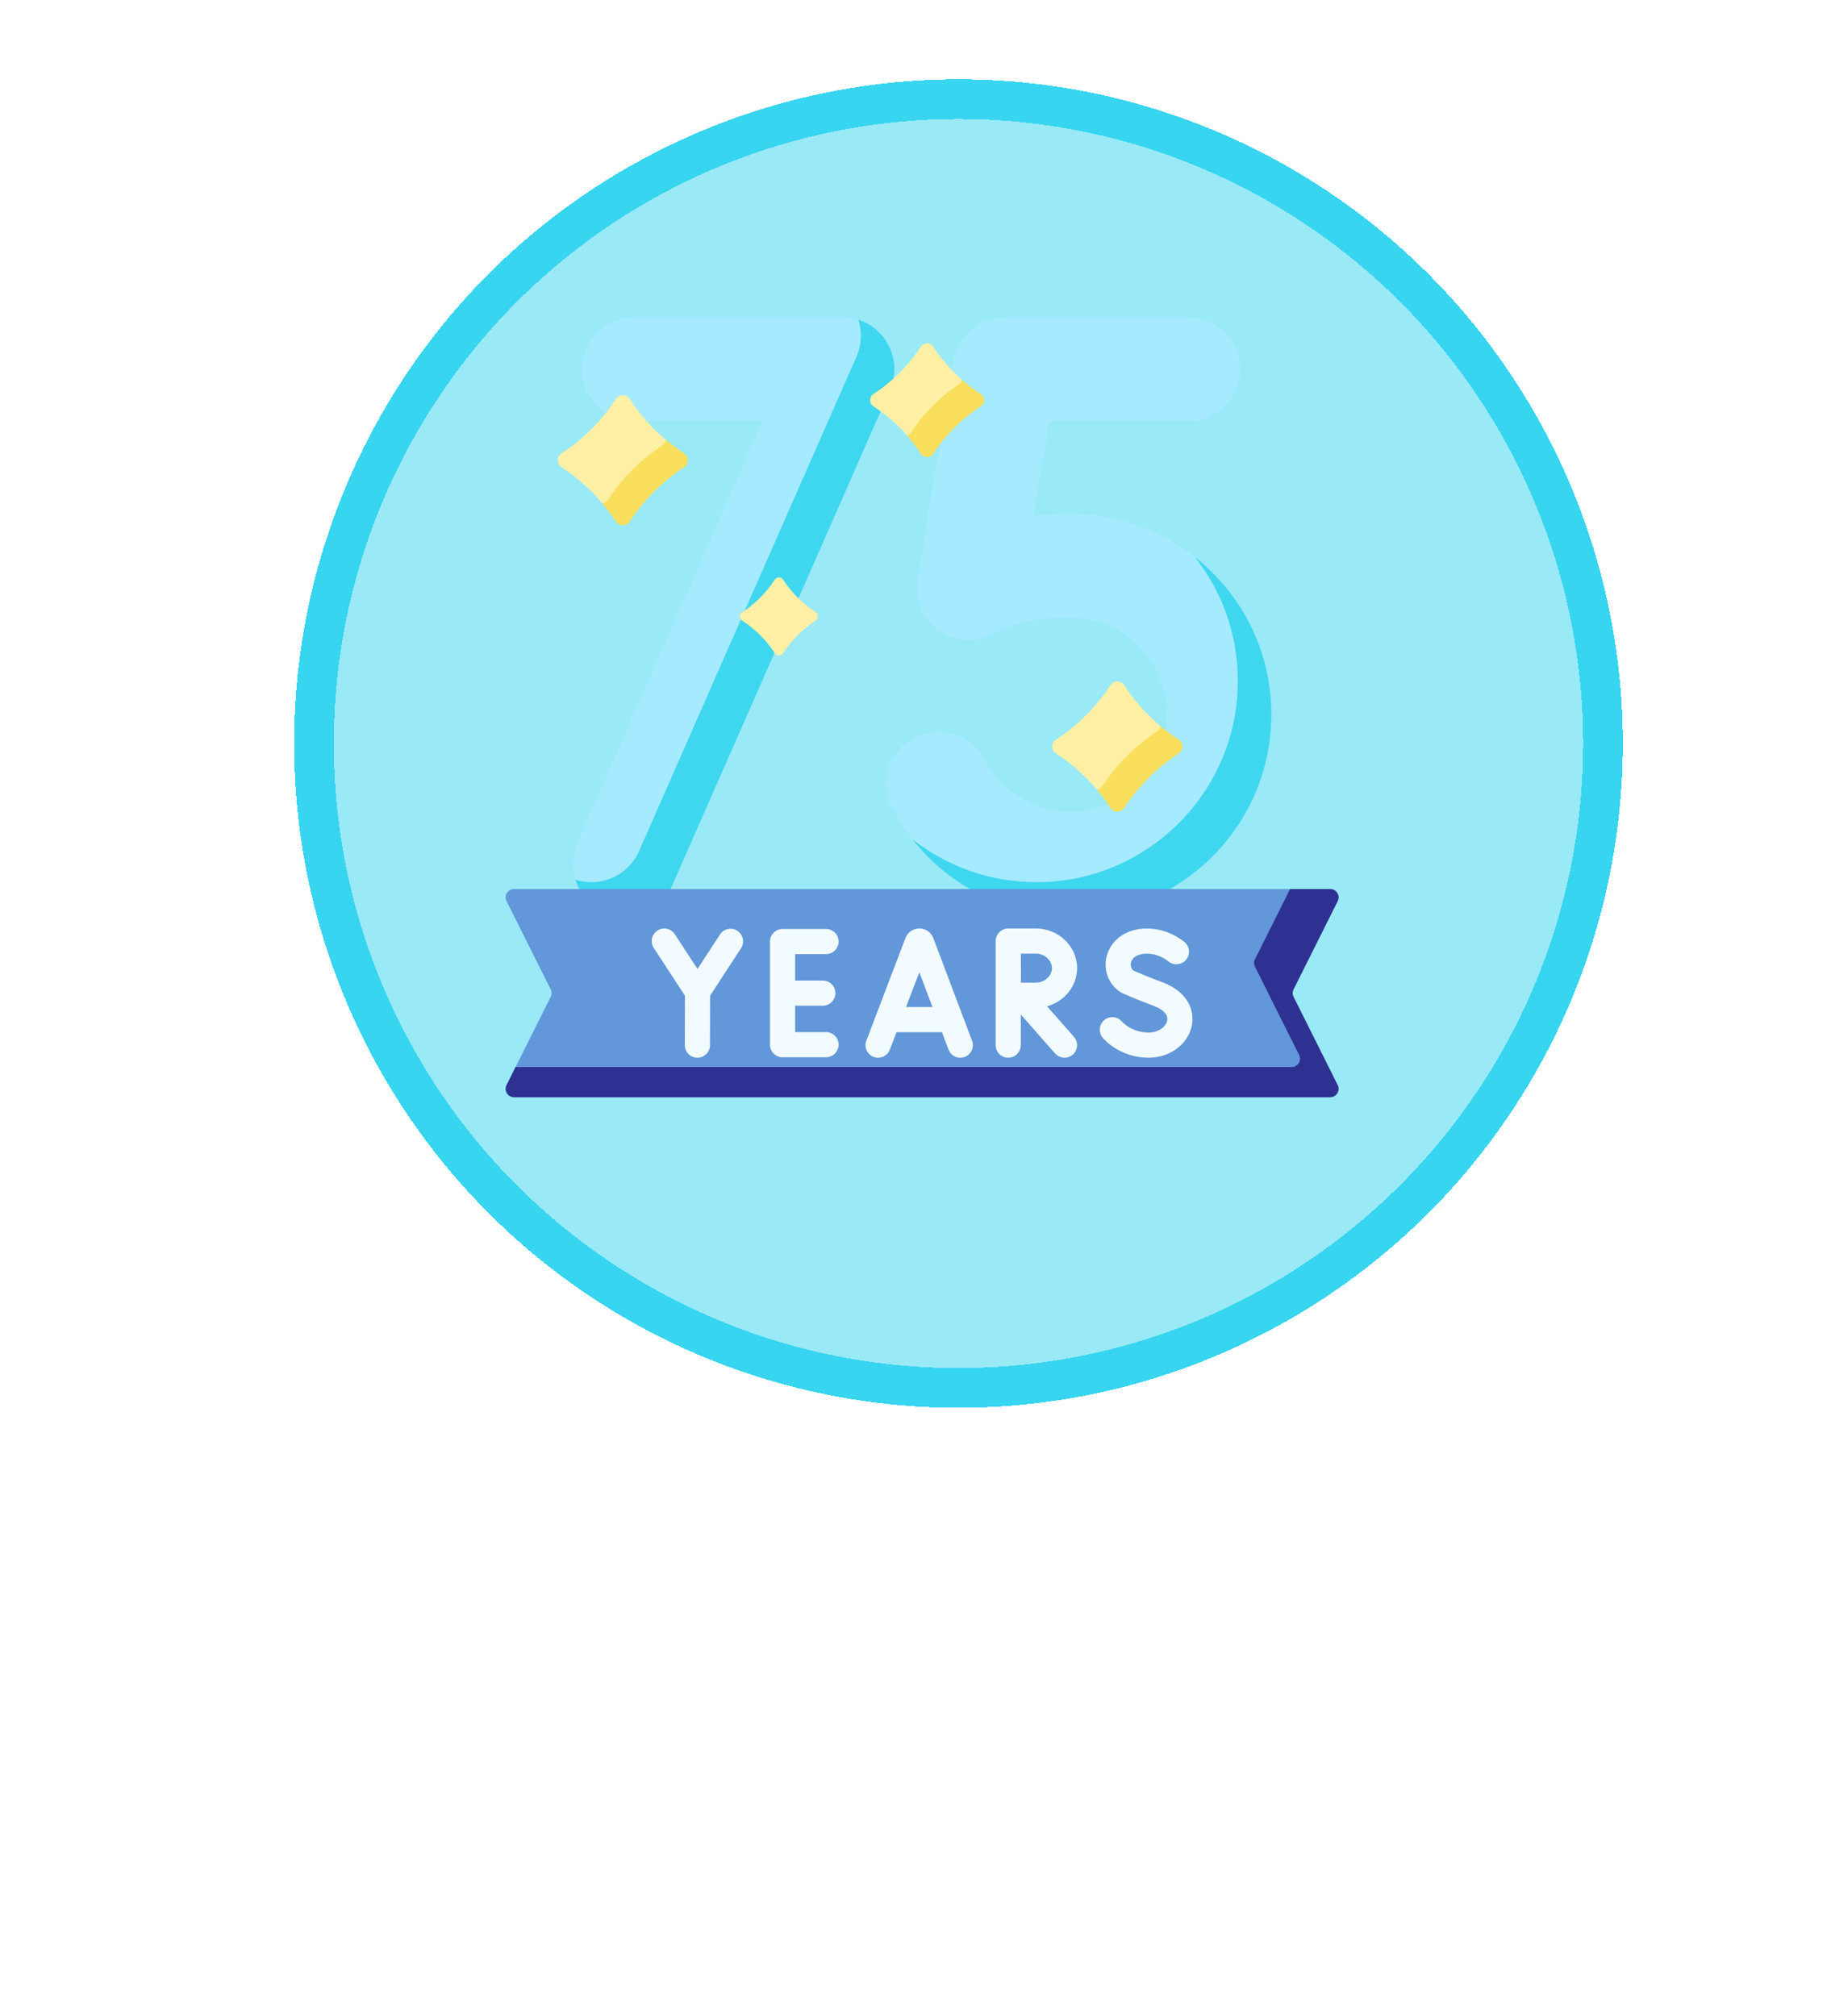
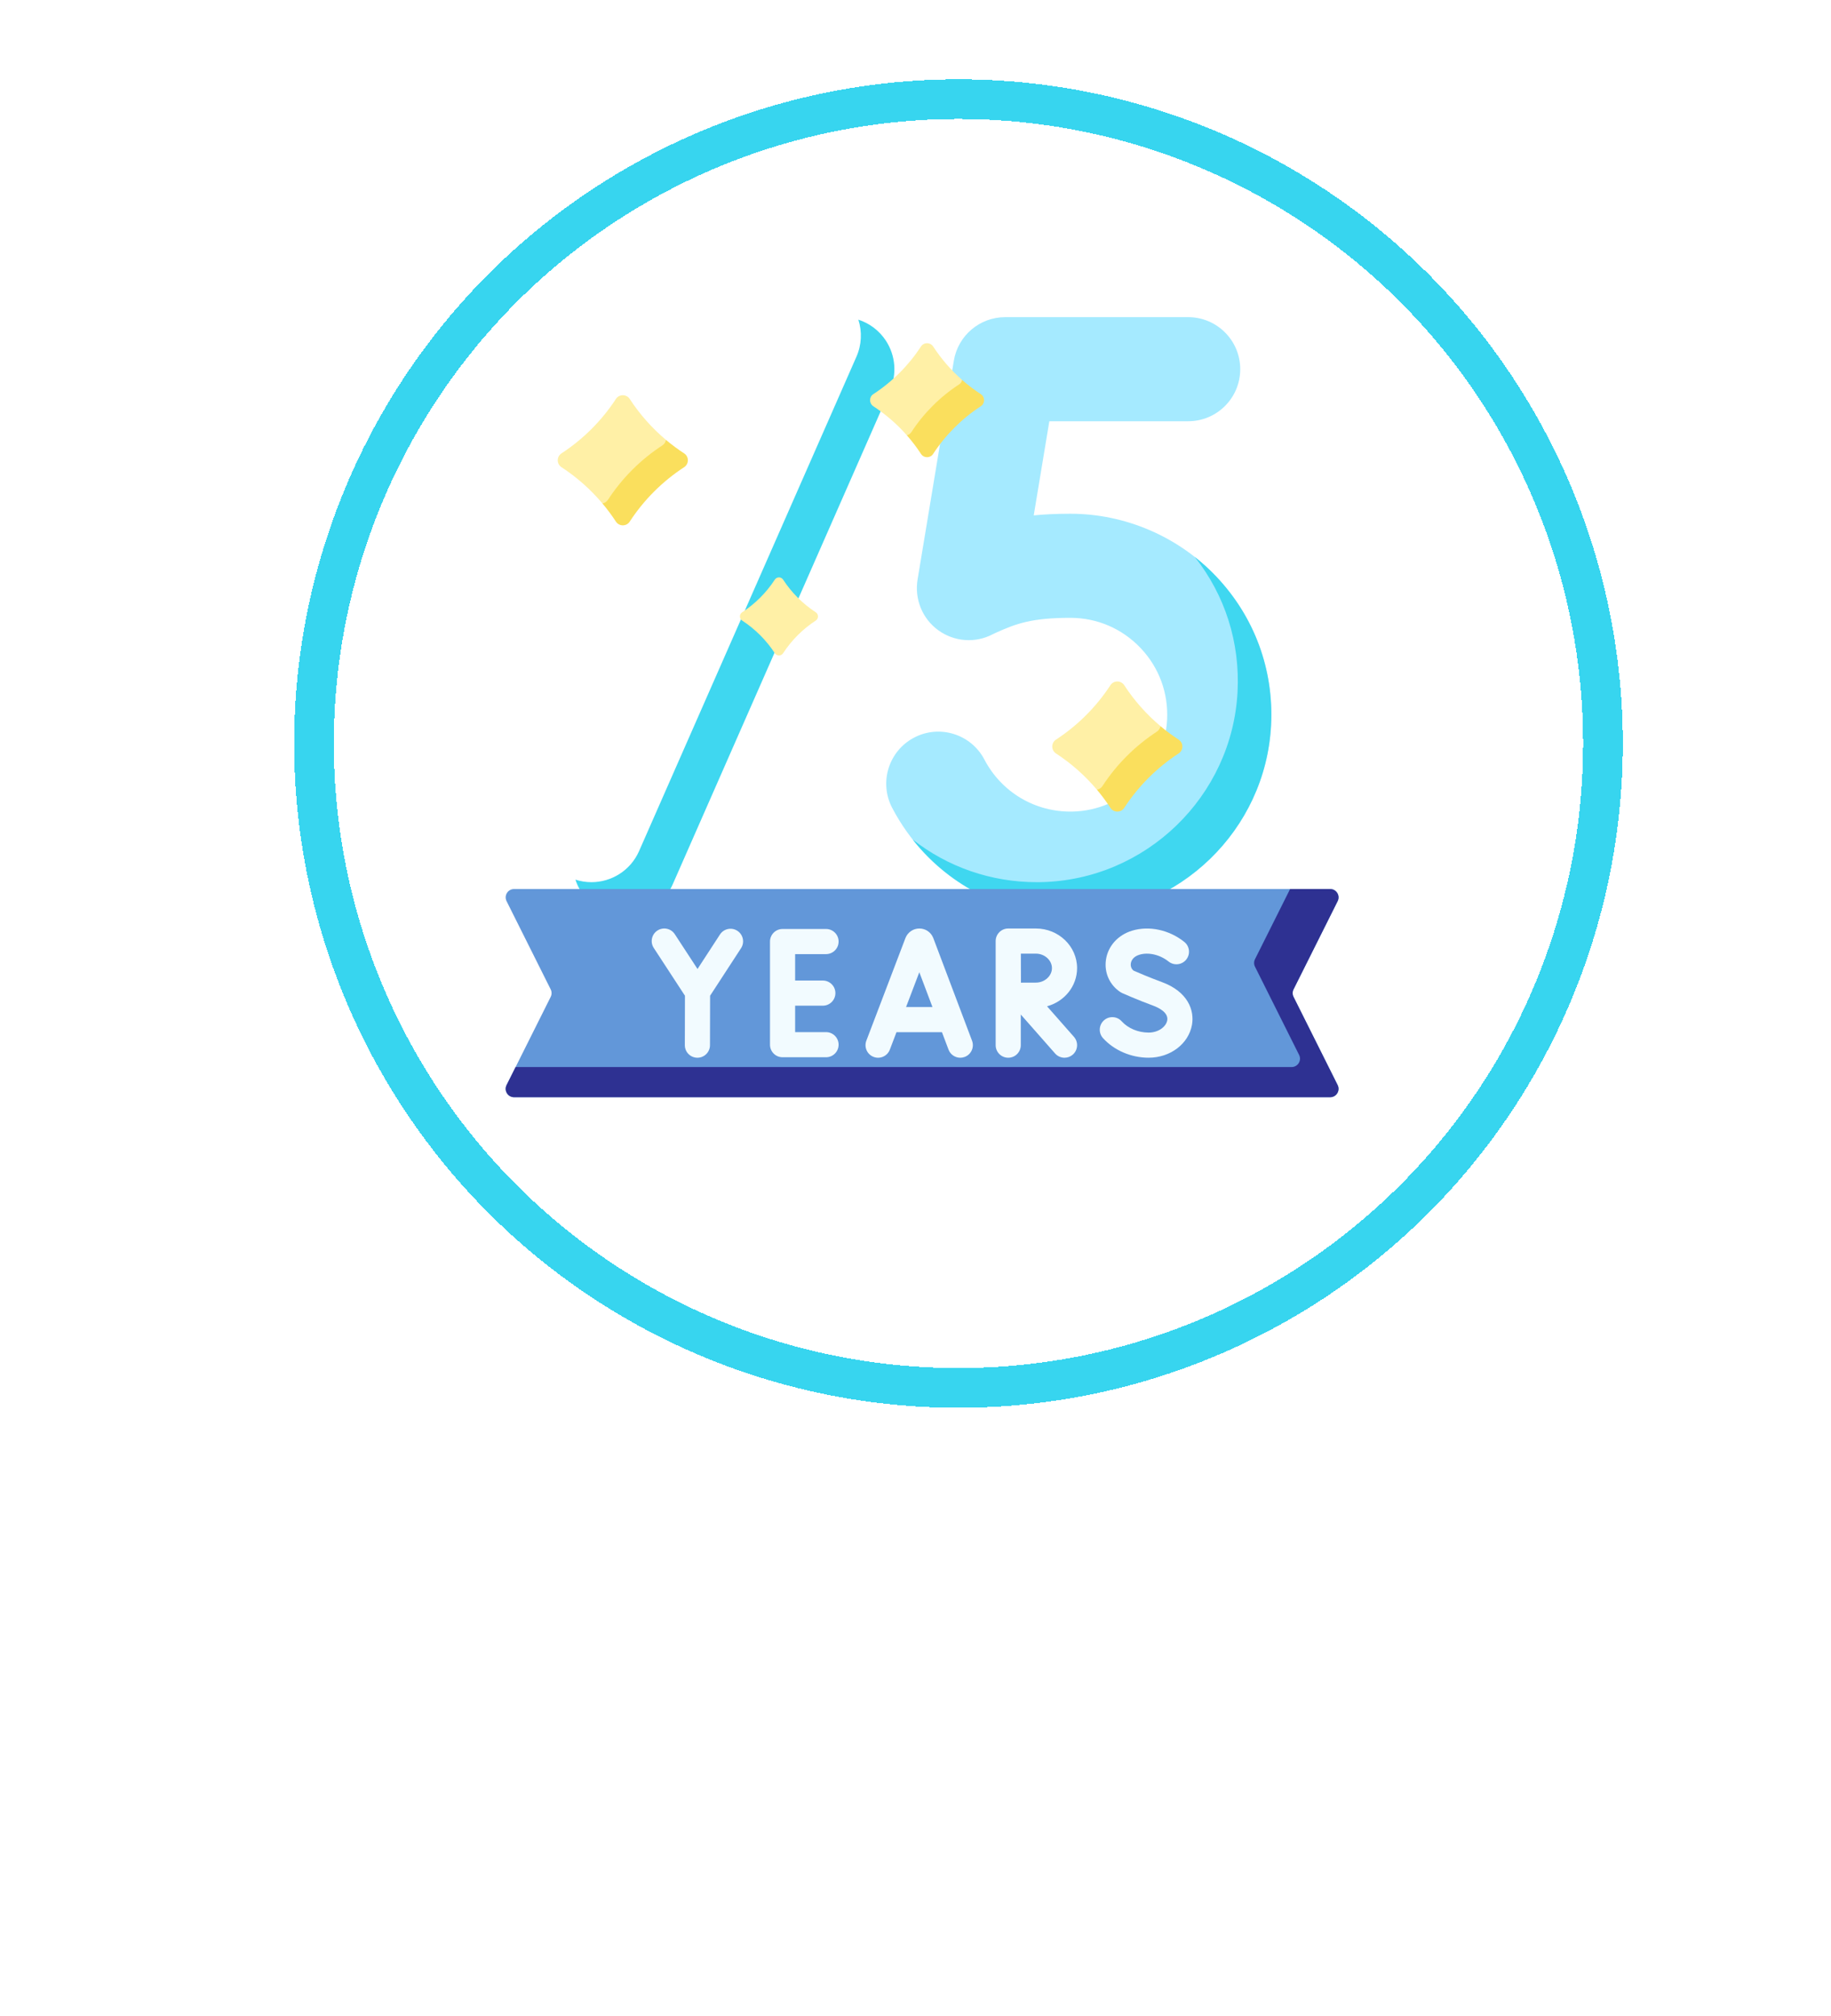
<svg xmlns="http://www.w3.org/2000/svg" width="277" height="305" viewBox="0 0 277 305" fill="none">
  <g filter="url(#filter0_d_8994_8635)">
-     <circle cx="139" cy="106.5" r="100.5" fill="#37D5EF" fill-opacity="0.5" shape-rendering="crispEdges" />
    <circle cx="139" cy="106.5" r="97.5" stroke="#37D5EF" stroke-width="6" shape-rendering="crispEdges" />
  </g>
  <g clip-path="url(#clip0_8994_8635)">
-     <path d="M94.54 138.55C93.482 138.55 92.406 138.335 91.375 137.882C87.394 136.132 85.585 131.485 87.335 127.504L115.367 63.735H95.931C91.582 63.735 88.056 60.209 88.056 55.86C88.056 51.511 91.582 47.985 95.931 47.985H127.431C130.091 47.985 132.572 49.328 134.026 51.556C135.48 53.783 135.711 56.594 134.64 59.029L101.754 133.842C100.457 136.792 97.569 138.55 94.54 138.55Z" fill="#A5EAFF" />
    <path d="M161.916 138.55C150.546 138.55 140.264 132.341 134.97 122.232C132.953 118.379 134.441 113.62 138.294 111.602C142.147 109.584 146.906 111.073 148.923 114.926C151.525 119.894 156.627 122.906 162.229 122.797C169.87 122.643 176.166 116.552 176.561 108.931C176.772 104.861 175.349 100.998 172.553 98.052C169.755 95.105 165.979 93.482 161.923 93.482C156.113 93.482 153.736 94.356 150.773 95.689C150.446 95.837 150.241 95.938 150.187 95.965C147.544 97.351 144.371 97.11 141.95 95.363C139.524 93.613 138.327 90.625 138.816 87.674L144.3 54.575C144.93 50.774 148.217 47.987 152.069 47.987H179.751C184.1 47.987 187.626 51.513 187.626 55.862C187.626 60.211 184.1 63.737 179.751 63.737H158.747L156.386 77.983C158.046 77.817 159.869 77.732 161.923 77.732C170.219 77.732 178.257 81.186 183.975 87.208C189.774 93.316 192.727 101.321 192.29 109.748C191.468 125.575 178.403 138.224 162.546 138.544C162.336 138.548 162.125 138.55 161.916 138.55Z" fill="#A5EAFF" />
    <path d="M134.026 51.556C133.027 50.027 131.546 48.914 129.854 48.367C130.44 50.181 130.356 52.171 129.57 53.959L96.683 128.771C95.386 131.722 92.499 133.479 89.47 133.479C88.665 133.479 87.85 133.355 87.052 133.096C87.72 135.16 89.233 136.94 91.375 137.882C92.406 138.335 93.482 138.55 94.54 138.55C97.569 138.55 100.457 136.793 101.754 133.842L134.641 59.029C135.711 56.594 135.48 53.783 134.026 51.556Z" fill="#3FD7F0" />
    <path d="M183.975 87.208C182.971 86.151 181.896 85.173 180.761 84.279C185.328 90.061 187.608 97.203 187.22 104.677C186.398 120.505 173.333 133.153 157.476 133.473C157.266 133.477 157.055 133.479 156.846 133.479C149.878 133.48 143.319 131.148 138.066 127.016C143.774 134.264 152.469 138.55 161.916 138.55C162.125 138.55 162.336 138.548 162.546 138.543C178.404 138.224 191.469 125.575 192.29 109.748C192.727 101.321 189.774 93.317 183.975 87.208Z" fill="#3FD7F0" />
    <path d="M123.411 93.895C121.44 95.181 119.755 96.866 118.47 98.837C118.177 99.287 117.512 99.287 117.218 98.838C115.932 96.867 114.246 95.181 112.275 93.895C111.825 93.601 111.825 92.936 112.275 92.643C114.246 91.357 115.932 89.671 117.218 87.7C117.512 87.25 118.177 87.251 118.47 87.7C119.754 89.671 121.44 91.357 123.411 92.643C123.861 92.936 123.861 93.601 123.411 93.895Z" fill="#FFF0A6" />
    <path d="M91.135 76.174C89.354 74.057 87.266 72.205 84.941 70.688C84.191 70.198 84.189 69.089 84.939 68.6C88.225 66.457 91.034 63.647 93.178 60.362C93.668 59.611 94.777 59.613 95.266 60.364C96.781 62.689 98.632 64.776 100.749 66.557C101.011 67.082 100.905 67.716 100.486 68.127L92.483 75.974C92.125 76.326 91.58 76.407 91.135 76.174Z" fill="#FFF0A6" />
    <path d="M103.5 68.6C102.541 67.974 101.623 67.291 100.749 66.557C100.695 66.882 100.514 67.189 100.204 67.391C96.919 69.534 94.11 72.344 91.969 75.629C91.768 75.938 91.46 76.12 91.135 76.174C91.87 77.047 92.552 77.966 93.178 78.925C93.667 79.675 94.776 79.675 95.265 78.925C97.406 75.639 100.215 72.83 103.5 70.687C104.25 70.198 104.25 69.089 103.5 68.6Z" fill="#FADF5D" />
    <path d="M165.946 119.486C164.164 117.369 162.077 115.518 159.752 114C159.001 113.511 159 112.402 159.75 111.912C163.035 109.769 165.845 106.96 167.989 103.674C168.478 102.924 169.587 102.926 170.077 103.676C171.592 106.002 173.443 108.088 175.56 109.869C175.822 110.394 175.716 111.028 175.297 111.439L167.294 119.287C166.935 119.639 166.391 119.719 165.946 119.486Z" fill="#FFF0A6" />
    <path d="M178.311 111.912C177.352 111.287 176.433 110.604 175.56 109.869C175.506 110.195 175.324 110.502 175.015 110.703C171.73 112.847 168.921 115.656 166.78 118.941C166.578 119.25 166.271 119.432 165.946 119.486C166.68 120.36 167.363 121.278 167.989 122.238C168.478 122.987 169.587 122.987 170.076 122.237C172.217 118.952 175.026 116.143 178.311 113.999C179.061 113.51 179.061 112.402 178.311 111.912Z" fill="#FADF5D" />
    <path d="M137.187 65.858C135.711 64.18 134.012 62.705 132.135 61.478C131.47 61.044 131.451 60.071 132.116 59.637C134.995 57.759 137.458 55.297 139.336 52.417C139.77 51.752 140.743 51.771 141.177 52.436C142.403 54.313 143.878 56.013 145.555 57.488C145.741 58.061 145.587 58.691 145.156 59.112L138.418 65.698C138.089 66.019 137.587 66.085 137.187 65.858Z" fill="#FFF0A6" />
    <path d="M148.382 59.637C147.387 58.988 146.443 58.27 145.555 57.488C145.498 57.755 145.342 58.004 145.086 58.17C142.207 60.048 139.746 62.51 137.869 65.389C137.703 65.644 137.454 65.801 137.187 65.858C137.968 66.746 138.687 67.691 139.336 68.685C139.765 69.342 140.737 69.342 141.165 68.685C143.041 65.806 145.503 63.344 148.382 61.465C149.039 61.037 149.039 60.066 148.382 59.637Z" fill="#FADF5D" />
    <path d="M201.231 166.015H77.769C76.827 166.015 76.214 165.023 76.635 164.18L83.31 150.832C83.488 150.475 83.488 150.055 83.31 149.698L76.635 136.349C76.214 135.506 76.827 134.515 77.769 134.515H201.231C202.173 134.515 202.786 135.507 202.364 136.349L195.69 149.698C195.512 150.055 195.512 150.475 195.69 150.832L202.364 164.18C202.786 165.023 202.173 166.015 201.231 166.015Z" fill="#6297D9" />
    <path d="M195.69 150.832C195.512 150.475 195.512 150.055 195.69 149.698L202.365 136.349C202.786 135.506 202.173 134.515 201.231 134.515H195.169L189.859 145.134C189.681 145.491 189.681 145.911 189.859 146.268L196.534 159.617C196.955 160.46 196.342 161.451 195.4 161.451H78L76.635 164.18C76.214 165.023 76.827 166.015 77.769 166.015H201.231C202.173 166.015 202.786 165.023 202.364 164.18L195.69 150.832Z" fill="#2E3192" />
    <path d="M136.978 141.935L131.064 157.463C130.69 158.444 131.182 159.543 132.164 159.917C133.145 160.291 134.243 159.798 134.617 158.816L135.624 156.174H142.501L143.496 158.811C143.784 159.572 144.507 160.042 145.275 160.042C145.498 160.042 145.725 160.002 145.946 159.919C146.929 159.548 147.425 158.451 147.054 157.468L141.194 141.94C141.187 141.922 141.18 141.905 141.173 141.888C140.824 141.037 140.004 140.488 139.085 140.488H139.083C138.163 140.489 137.343 141.04 136.995 141.891C136.989 141.906 136.983 141.92 136.978 141.935ZM139.078 147.104L141.066 152.371H137.072L139.078 147.104Z" fill="#F2FBFF" />
    <path d="M124.965 144.363C126.015 144.363 126.867 143.512 126.867 142.462C126.867 141.412 126.015 140.56 124.965 140.56H118.389C117.339 140.56 116.488 141.412 116.488 142.462V158.068C116.488 159.118 117.339 159.969 118.389 159.969H124.965C126.015 159.969 126.867 159.118 126.867 158.068C126.867 157.018 126.015 156.166 124.965 156.166H120.291V152.166H124.481C125.531 152.166 126.382 151.315 126.382 150.265C126.382 149.215 125.531 148.363 124.481 148.363H120.291V144.363H124.965V144.363Z" fill="#F2FBFF" />
    <path d="M173.766 156.235C172.182 156.235 170.657 155.596 169.687 154.525C168.982 153.747 167.779 153.688 167.001 154.393C166.223 155.098 166.164 156.3 166.869 157.078C168.548 158.931 171.127 160.038 173.767 160.038C177.053 160.038 179.813 157.943 180.328 155.057C180.715 152.888 179.727 150.053 175.792 148.601C173.847 147.884 172.036 147.102 171.492 146.863C171.029 146.498 171.044 145.984 171.075 145.771C171.117 145.48 171.327 144.77 172.375 144.454C173.751 144.04 175.483 144.445 176.789 145.486C177.61 146.14 178.807 146.006 179.461 145.184C180.116 144.363 179.981 143.167 179.16 142.512C176.873 140.688 173.853 140.037 171.278 140.813C169.129 141.46 167.609 143.153 167.311 145.23C167.031 147.178 167.875 149.052 169.514 150.12C169.598 150.174 169.686 150.223 169.777 150.264C169.868 150.304 172.036 151.269 174.476 152.169C175.183 152.429 176.802 153.167 176.584 154.388C176.422 155.296 175.324 156.235 173.766 156.235Z" fill="#F2FBFF" />
    <path d="M105.501 160.041H105.506C106.553 160.041 107.404 159.193 107.407 158.144L107.425 150.661L112.108 143.467C112.681 142.587 112.432 141.409 111.552 140.836C110.672 140.263 109.494 140.512 108.921 141.392L105.523 146.613L102.086 141.35C101.512 140.471 100.334 140.224 99.455 140.798C98.575 141.372 98.328 142.55 98.902 143.429L103.622 150.658L103.604 158.135C103.601 159.185 104.451 160.039 105.501 160.041Z" fill="#F2FBFF" />
    <path d="M162.945 146.483C162.945 143.177 160.152 140.488 156.718 140.488H152.533C152.532 140.488 152.531 140.488 152.531 140.488C152.53 140.488 152.529 140.488 152.528 140.488C151.478 140.488 150.627 141.34 150.627 142.39V158.14C150.627 159.19 151.478 160.041 152.528 160.041C153.578 160.041 154.429 159.19 154.429 158.14V153.503L159.616 159.396C159.992 159.823 160.517 160.041 161.044 160.041C161.49 160.041 161.939 159.885 162.3 159.567C163.088 158.873 163.165 157.672 162.471 156.883L158.398 152.256C161.018 151.549 162.945 149.228 162.945 146.483ZM156.718 148.675C156.191 148.675 155.285 148.679 154.453 148.683L154.44 144.291H156.718C158.032 144.291 159.142 145.295 159.142 146.483C159.142 147.671 158.032 148.675 156.718 148.675Z" fill="#F2FBFF" />
  </g>
  <path d="M56.837 266C56.977 260.904 57.593 256.424 58.685 252.56C59.777 248.696 61.513 245.154 63.893 241.934H51.671V236.6H72.125V240.8C69.381 243.684 67.267 247.366 65.783 251.846C64.327 256.298 63.599 261.016 63.599 266H56.837ZM84.158 266.42C82.142 266.42 80.238 266 78.446 265.16C76.654 264.292 75.268 263.158 74.288 261.758L77.144 257.516C79.3 259.896 81.568 261.086 83.948 261.086C85.404 261.086 86.538 260.61 87.35 259.658C88.19 258.706 88.61 257.404 88.61 255.752C88.61 254.212 88.246 253.008 87.518 252.14C86.818 251.272 85.824 250.838 84.536 250.838C83.78 250.838 83.052 251.09 82.352 251.594C81.652 252.07 81.12 252.7 80.756 253.484H75.17L76.64 236.6H94.448V241.934H82.604L82.1 247.604C82.464 247.156 83.052 246.764 83.864 246.428C84.704 246.092 85.53 245.924 86.342 245.924C88.134 245.924 89.702 246.33 91.046 247.142C92.418 247.954 93.482 249.102 94.238 250.586C94.994 252.042 95.372 253.736 95.372 255.668C95.372 257.796 94.896 259.672 93.944 261.296C93.02 262.92 91.704 264.18 89.996 265.076C88.316 265.972 86.37 266.42 84.158 266.42ZM114.699 254.24L105.081 236.6H112.389L118.059 248.192L123.729 236.6H131.037L121.461 254.24V266H114.699V254.24ZM133.334 236.6H153.452V241.976H140.096V247.898H152.024V253.274H140.096V260.624H153.452V266H133.334V236.6ZM172.492 261.632H162.832L161.53 266H154.474L164.722 236.6H170.602L180.85 266H173.794L172.492 261.632ZM170.854 256.256L167.662 245.672L164.47 256.256H170.854ZM183.136 236.6H193.93C200.678 236.6 204.052 239.372 204.052 244.916C204.052 246.82 203.66 248.458 202.876 249.83C202.12 251.202 201.014 252.224 199.558 252.896V252.98C200.062 253.344 200.454 253.694 200.734 254.03C201.014 254.366 201.238 254.73 201.406 255.122L205.69 266H198.55L195.274 257.222C194.966 256.438 194.56 255.92 194.056 255.668C193.58 255.416 192.712 255.29 191.452 255.29H189.898V266H183.136V236.6ZM193.174 249.956C194.546 249.956 195.596 249.606 196.324 248.906C197.08 248.178 197.458 247.142 197.458 245.798C197.458 243.25 196.002 241.976 193.09 241.976H189.898V249.956H193.174ZM216.349 266.42C214.053 266.42 211.981 265.958 210.133 265.034C208.313 264.11 206.829 262.766 205.681 261.002L209.587 257.306C210.511 258.398 211.617 259.294 212.905 259.994C214.221 260.694 215.439 261.044 216.559 261.044C217.735 261.044 218.673 260.792 219.373 260.288C220.073 259.784 220.423 259.126 220.423 258.314C220.423 257.67 220.311 257.166 220.087 256.802C219.891 256.438 219.457 256.06 218.785 255.668C218.141 255.248 217.021 254.632 215.425 253.82C213.297 252.756 211.631 251.776 210.427 250.88C209.223 249.984 208.313 249.004 207.697 247.94C207.109 246.848 206.815 245.56 206.815 244.076C206.815 242.536 207.235 241.164 208.075 239.96C208.915 238.756 210.091 237.832 211.603 237.188C213.143 236.516 214.907 236.18 216.895 236.18C219.107 236.18 221.039 236.586 222.691 237.398C224.371 238.21 225.603 239.344 226.387 240.8L222.145 243.992C220.773 242.368 219.135 241.556 217.231 241.556C216.055 241.556 215.145 241.78 214.501 242.228C213.885 242.648 213.577 243.25 213.577 244.034C213.577 244.538 213.759 245 214.123 245.42C214.487 245.84 215.117 246.316 216.013 246.848C216.937 247.352 218.309 248.024 220.129 248.864C221.893 249.676 223.279 250.502 224.287 251.342C225.295 252.154 226.009 253.092 226.429 254.156C226.877 255.192 227.101 256.452 227.101 257.936C227.101 259.644 226.653 261.142 225.757 262.43C224.889 263.69 223.643 264.67 222.019 265.37C220.395 266.07 218.505 266.42 216.349 266.42Z" fill="white" />
  <path d="M13.658 297.2C12.418 297.2 11.338 296.913 10.418 296.34C9.511 295.753 8.811 294.92 8.318 293.84C7.838 292.76 7.598 291.48 7.598 290C7.598 288.52 7.838 287.24 8.318 286.16C8.811 285.08 9.511 284.253 10.418 283.68C11.338 283.093 12.418 282.8 13.658 282.8C14.898 282.8 15.971 283.093 16.878 283.68C17.784 284.253 18.477 285.08 18.957 286.16C19.451 287.24 19.698 288.52 19.698 290C19.698 291.48 19.451 292.76 18.957 293.84C18.477 294.92 17.784 295.753 16.878 296.34C15.971 296.913 14.898 297.2 13.658 297.2ZM13.658 295.46C14.844 295.46 15.784 294.973 16.477 294C17.171 293.013 17.517 291.68 17.517 290C17.517 288.307 17.171 286.973 16.477 286C15.784 285.027 14.844 284.54 13.658 284.54C12.471 284.54 11.524 285.033 10.818 286.02C10.124 286.993 9.777 288.32 9.777 290C9.777 291.107 9.931 292.073 10.238 292.9C10.557 293.727 11.011 294.36 11.598 294.8C12.184 295.24 12.871 295.46 13.658 295.46ZM22.895 283H31.695V284.78H25.076V289.3H31.256V291.08H25.076V297H22.895V283ZM46.153 297.2C44.899 297.2 43.806 296.907 42.873 296.32C41.953 295.733 41.239 294.9 40.733 293.82C40.226 292.74 39.972 291.467 39.972 290C39.972 288.533 40.226 287.26 40.733 286.18C41.239 285.1 41.959 284.267 42.892 283.68C43.839 283.093 44.946 282.8 46.212 282.8C47.239 282.8 48.153 283 48.953 283.4C49.752 283.8 50.339 284.36 50.712 285.08L49.472 286.24C48.752 285.133 47.679 284.58 46.252 284.58C44.946 284.58 43.939 285.053 43.233 286C42.526 286.933 42.172 288.267 42.172 290C42.172 291.72 42.519 293.053 43.212 294C43.906 294.947 44.886 295.42 46.153 295.42C46.926 295.42 47.586 295.287 48.133 295.02C48.679 294.74 49.126 294.32 49.472 293.76L50.712 294.92C50.326 295.64 49.733 296.2 48.932 296.6C48.146 297 47.219 297.2 46.153 297.2ZM58.966 297.2C57.726 297.2 56.646 296.913 55.726 296.34C54.819 295.753 54.119 294.92 53.626 293.84C53.146 292.76 52.906 291.48 52.906 290C52.906 288.52 53.146 287.24 53.626 286.16C54.119 285.08 54.819 284.253 55.726 283.68C56.646 283.093 57.726 282.8 58.966 282.8C60.206 282.8 61.279 283.093 62.186 283.68C63.093 284.253 63.786 285.08 64.266 286.16C64.759 287.24 65.006 288.52 65.006 290C65.006 291.48 64.759 292.76 64.266 293.84C63.786 294.92 63.093 295.753 62.186 296.34C61.279 296.913 60.206 297.2 58.966 297.2ZM58.966 295.46C60.153 295.46 61.093 294.973 61.786 294C62.479 293.013 62.826 291.68 62.826 290C62.826 288.307 62.479 286.973 61.786 286C61.093 285.027 60.153 284.54 58.966 284.54C57.779 284.54 56.833 285.033 56.126 286.02C55.433 286.993 55.086 288.32 55.086 290C55.086 291.107 55.239 292.073 55.546 292.9C55.866 293.727 56.319 294.36 56.906 294.8C57.493 295.24 58.179 295.46 58.966 295.46ZM81.204 283V297H79.064V287.18L75.464 297H73.944L70.344 287.18V297H68.204V283H70.624L74.704 294.4L78.784 283H81.204ZM85.278 283H89.258C92.525 283 94.158 284.133 94.158 286.4C94.158 287.147 93.992 287.773 93.658 288.28C93.325 288.773 92.805 289.167 92.098 289.46V289.52C93.018 289.8 93.685 290.213 94.098 290.76C94.512 291.307 94.718 292.04 94.718 292.96C94.718 295.653 93.165 297 90.058 297H85.278V283ZM89.638 288.8C90.398 288.8 90.978 288.613 91.378 288.24C91.778 287.853 91.978 287.307 91.978 286.6C91.978 285.947 91.758 285.473 91.318 285.18C90.892 284.873 90.205 284.72 89.258 284.72H87.458V288.8H89.638ZM90.038 295.28C90.865 295.28 91.492 295.08 91.918 294.68C92.345 294.267 92.558 293.667 92.558 292.88C92.558 292.027 92.292 291.407 91.758 291.02C91.238 290.62 90.405 290.42 89.258 290.42H87.458V295.28H90.038ZM98.573 283H100.753V297H98.573V283ZM115.908 283V297H113.808L107.368 286.54V297H105.188V283H107.408L113.728 293.32V283H115.908ZM119.978 283H128.678V284.78H122.158V288.76H127.978V290.54H122.158V295.22H128.678V297H119.978V283ZM132.13 283H136.75C138.603 283 139.997 283.567 140.93 284.7C141.877 285.82 142.35 287.493 142.35 289.72C142.35 291.453 142.137 292.853 141.71 293.92C141.297 294.973 140.637 295.753 139.73 296.26C138.837 296.753 137.657 297 136.19 297H132.13V283ZM136.51 295.22C137.79 295.22 138.717 294.787 139.29 293.92C139.877 293.053 140.17 291.653 140.17 289.72C140.17 288.013 139.89 286.767 139.33 285.98C138.77 285.18 137.883 284.78 136.67 284.78H134.31V295.22H136.51ZM151.513 283H160.213V284.78H153.693V288.76H159.513V290.54H153.693V295.22H160.213V297H151.513V283ZM167.085 289.82L162.945 283H165.445L168.345 288.16L171.245 283H173.745L169.605 289.82L173.925 297H171.485L168.345 291.6L165.225 297H162.765L167.085 289.82ZM177.106 283H181.406C182.98 283 184.173 283.367 184.986 284.1C185.8 284.833 186.206 285.907 186.206 287.32C186.206 288.813 185.786 289.953 184.946 290.74C184.106 291.527 182.893 291.92 181.306 291.92H179.286V297H177.106V283ZM181.546 290.14C182.373 290.14 183.006 289.907 183.446 289.44C183.886 288.96 184.106 288.28 184.106 287.4C184.106 286.547 183.873 285.9 183.406 285.46C182.94 285.007 182.266 284.78 181.386 284.78H179.286V290.14H181.546ZM189.688 283H198.388V284.78H191.868V288.76H197.688V290.54H191.868V295.22H198.388V297H189.688V283ZM201.841 283H206.341C207.887 283 209.041 283.32 209.801 283.96C210.561 284.587 210.941 285.533 210.941 286.8C210.941 287.72 210.721 288.507 210.281 289.16C209.841 289.8 209.221 290.247 208.421 290.5V290.54C208.687 290.713 208.901 290.9 209.061 291.1C209.234 291.3 209.374 291.533 209.481 291.8L211.581 297H209.241L207.521 292.56C207.321 292.027 207.074 291.673 206.781 291.5C206.487 291.313 206.007 291.22 205.341 291.22H204.021V297H201.841V283ZM206.181 289.46C207.954 289.46 208.841 288.633 208.841 286.98C208.841 286.233 208.614 285.68 208.161 285.32C207.721 284.96 207.041 284.78 206.121 284.78H204.021V289.46H206.181ZM214.96 283H217.14V297H214.96V283ZM221.595 283H230.295V284.78H223.775V288.76H229.595V290.54H223.775V295.22H230.295V297H221.595V283ZM244.447 283V297H242.347L235.907 286.54V297H233.727V283H235.947L242.267 293.32V283H244.447ZM253.817 297.2C252.563 297.2 251.47 296.907 250.537 296.32C249.617 295.733 248.903 294.9 248.397 293.82C247.89 292.74 247.637 291.467 247.637 290C247.637 288.533 247.89 287.26 248.397 286.18C248.903 285.1 249.623 284.267 250.557 283.68C251.503 283.093 252.61 282.8 253.877 282.8C254.903 282.8 255.817 283 256.617 283.4C257.417 283.8 258.003 284.36 258.377 285.08L257.137 286.24C256.417 285.133 255.343 284.58 253.917 284.58C252.61 284.58 251.603 285.053 250.897 286C250.19 286.933 249.837 288.267 249.837 290C249.837 291.72 250.183 293.053 250.877 294C251.57 294.947 252.55 295.42 253.817 295.42C254.59 295.42 255.25 295.287 255.797 295.02C256.343 294.74 256.79 294.32 257.137 293.76L258.377 294.92C257.99 295.64 257.397 296.2 256.597 296.6C255.81 297 254.883 297.2 253.817 297.2ZM261.45 283H270.15V284.78H263.63V288.76H269.45V290.54H263.63V295.22H270.15V297H261.45V283Z" fill="white" />
  <defs>
    <filter id="filter0_d_8994_8635" x="32.5" y="0" width="225" height="225" filterUnits="userSpaceOnUse" color-interpolation-filters="sRGB">
      <feFlood flood-opacity="0" result="BackgroundImageFix" />
      <feColorMatrix in="SourceAlpha" type="matrix" values="0 0 0 0 0 0 0 0 0 0 0 0 0 0 0 0 0 0 127 0" result="hardAlpha" />
      <feOffset dx="6" dy="6" />
      <feGaussianBlur stdDeviation="6" />
      <feComposite in2="hardAlpha" operator="out" />
      <feColorMatrix type="matrix" values="0 0 0 0 0 0 0 0 0 0 0 0 0 0 0 0 0 0 0.25 0" />
      <feBlend mode="normal" in2="BackgroundImageFix" result="effect1_dropShadow_8994_8635" />
      <feBlend mode="normal" in="SourceGraphic" in2="effect1_dropShadow_8994_8635" result="shape" />
    </filter>
    <clipPath id="clip0_8994_8635">
      <rect width="126" height="126" fill="white" transform="translate(76.5 44)" />
    </clipPath>
  </defs>
</svg>